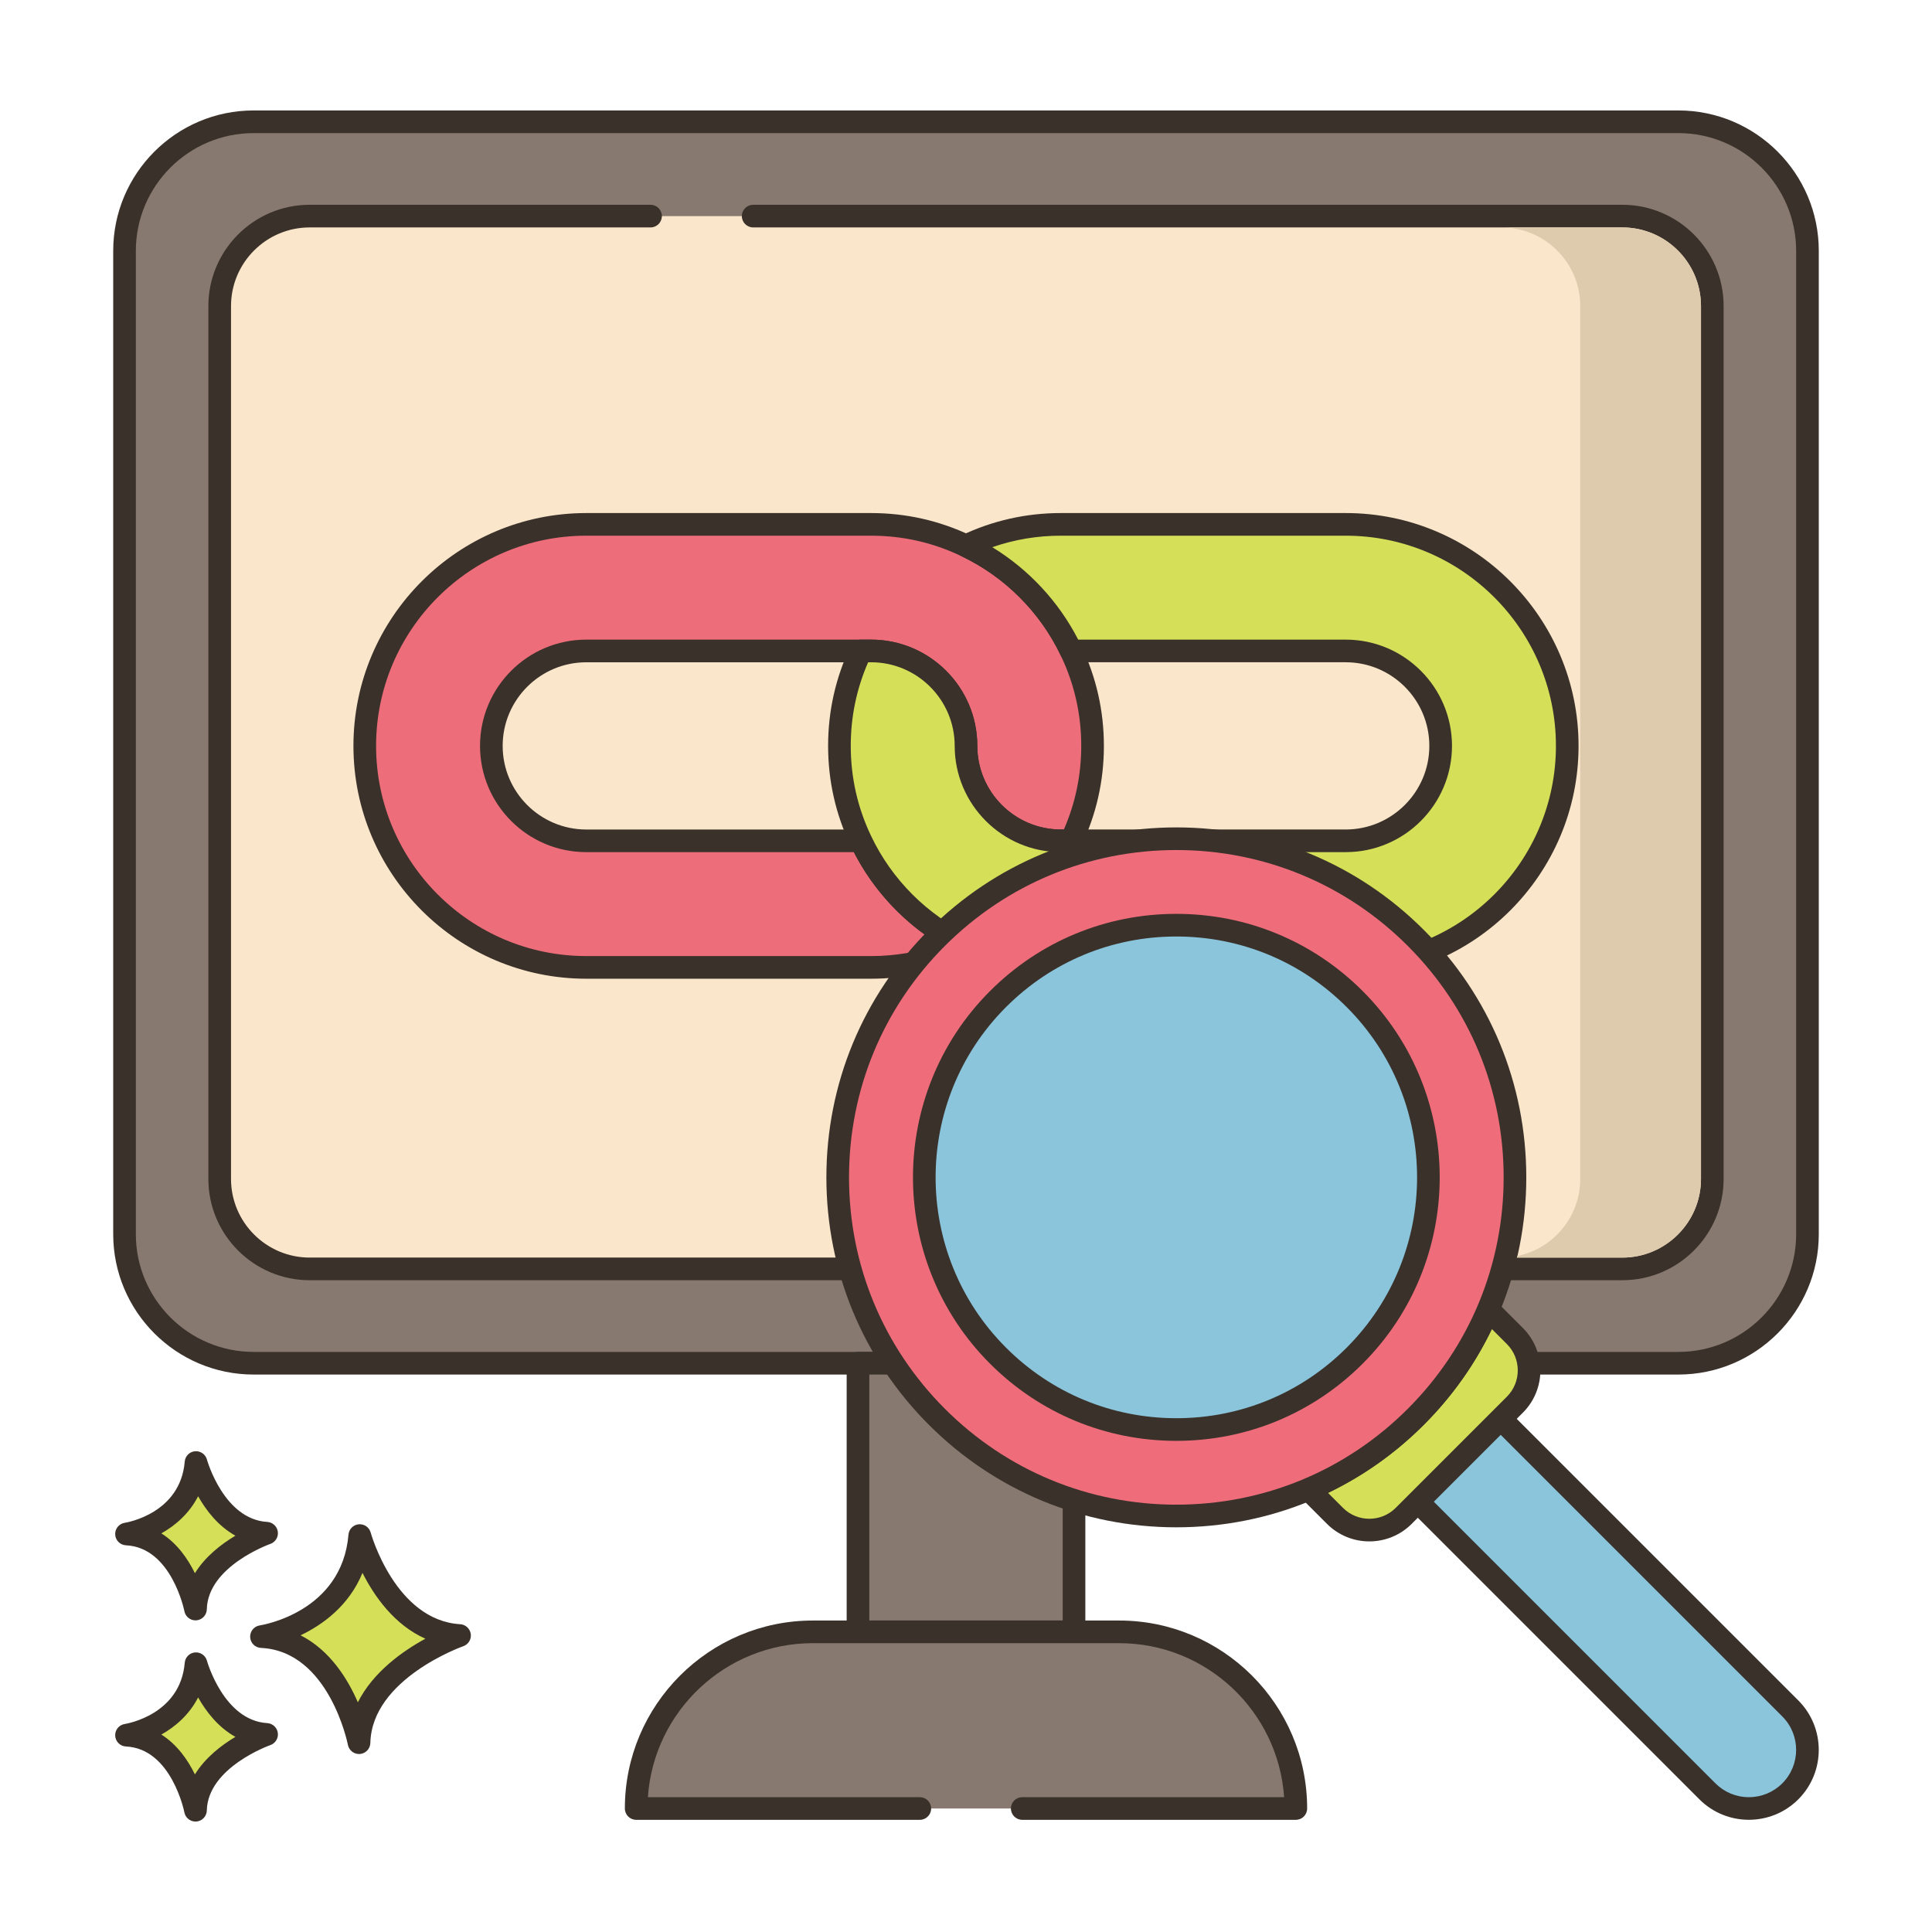
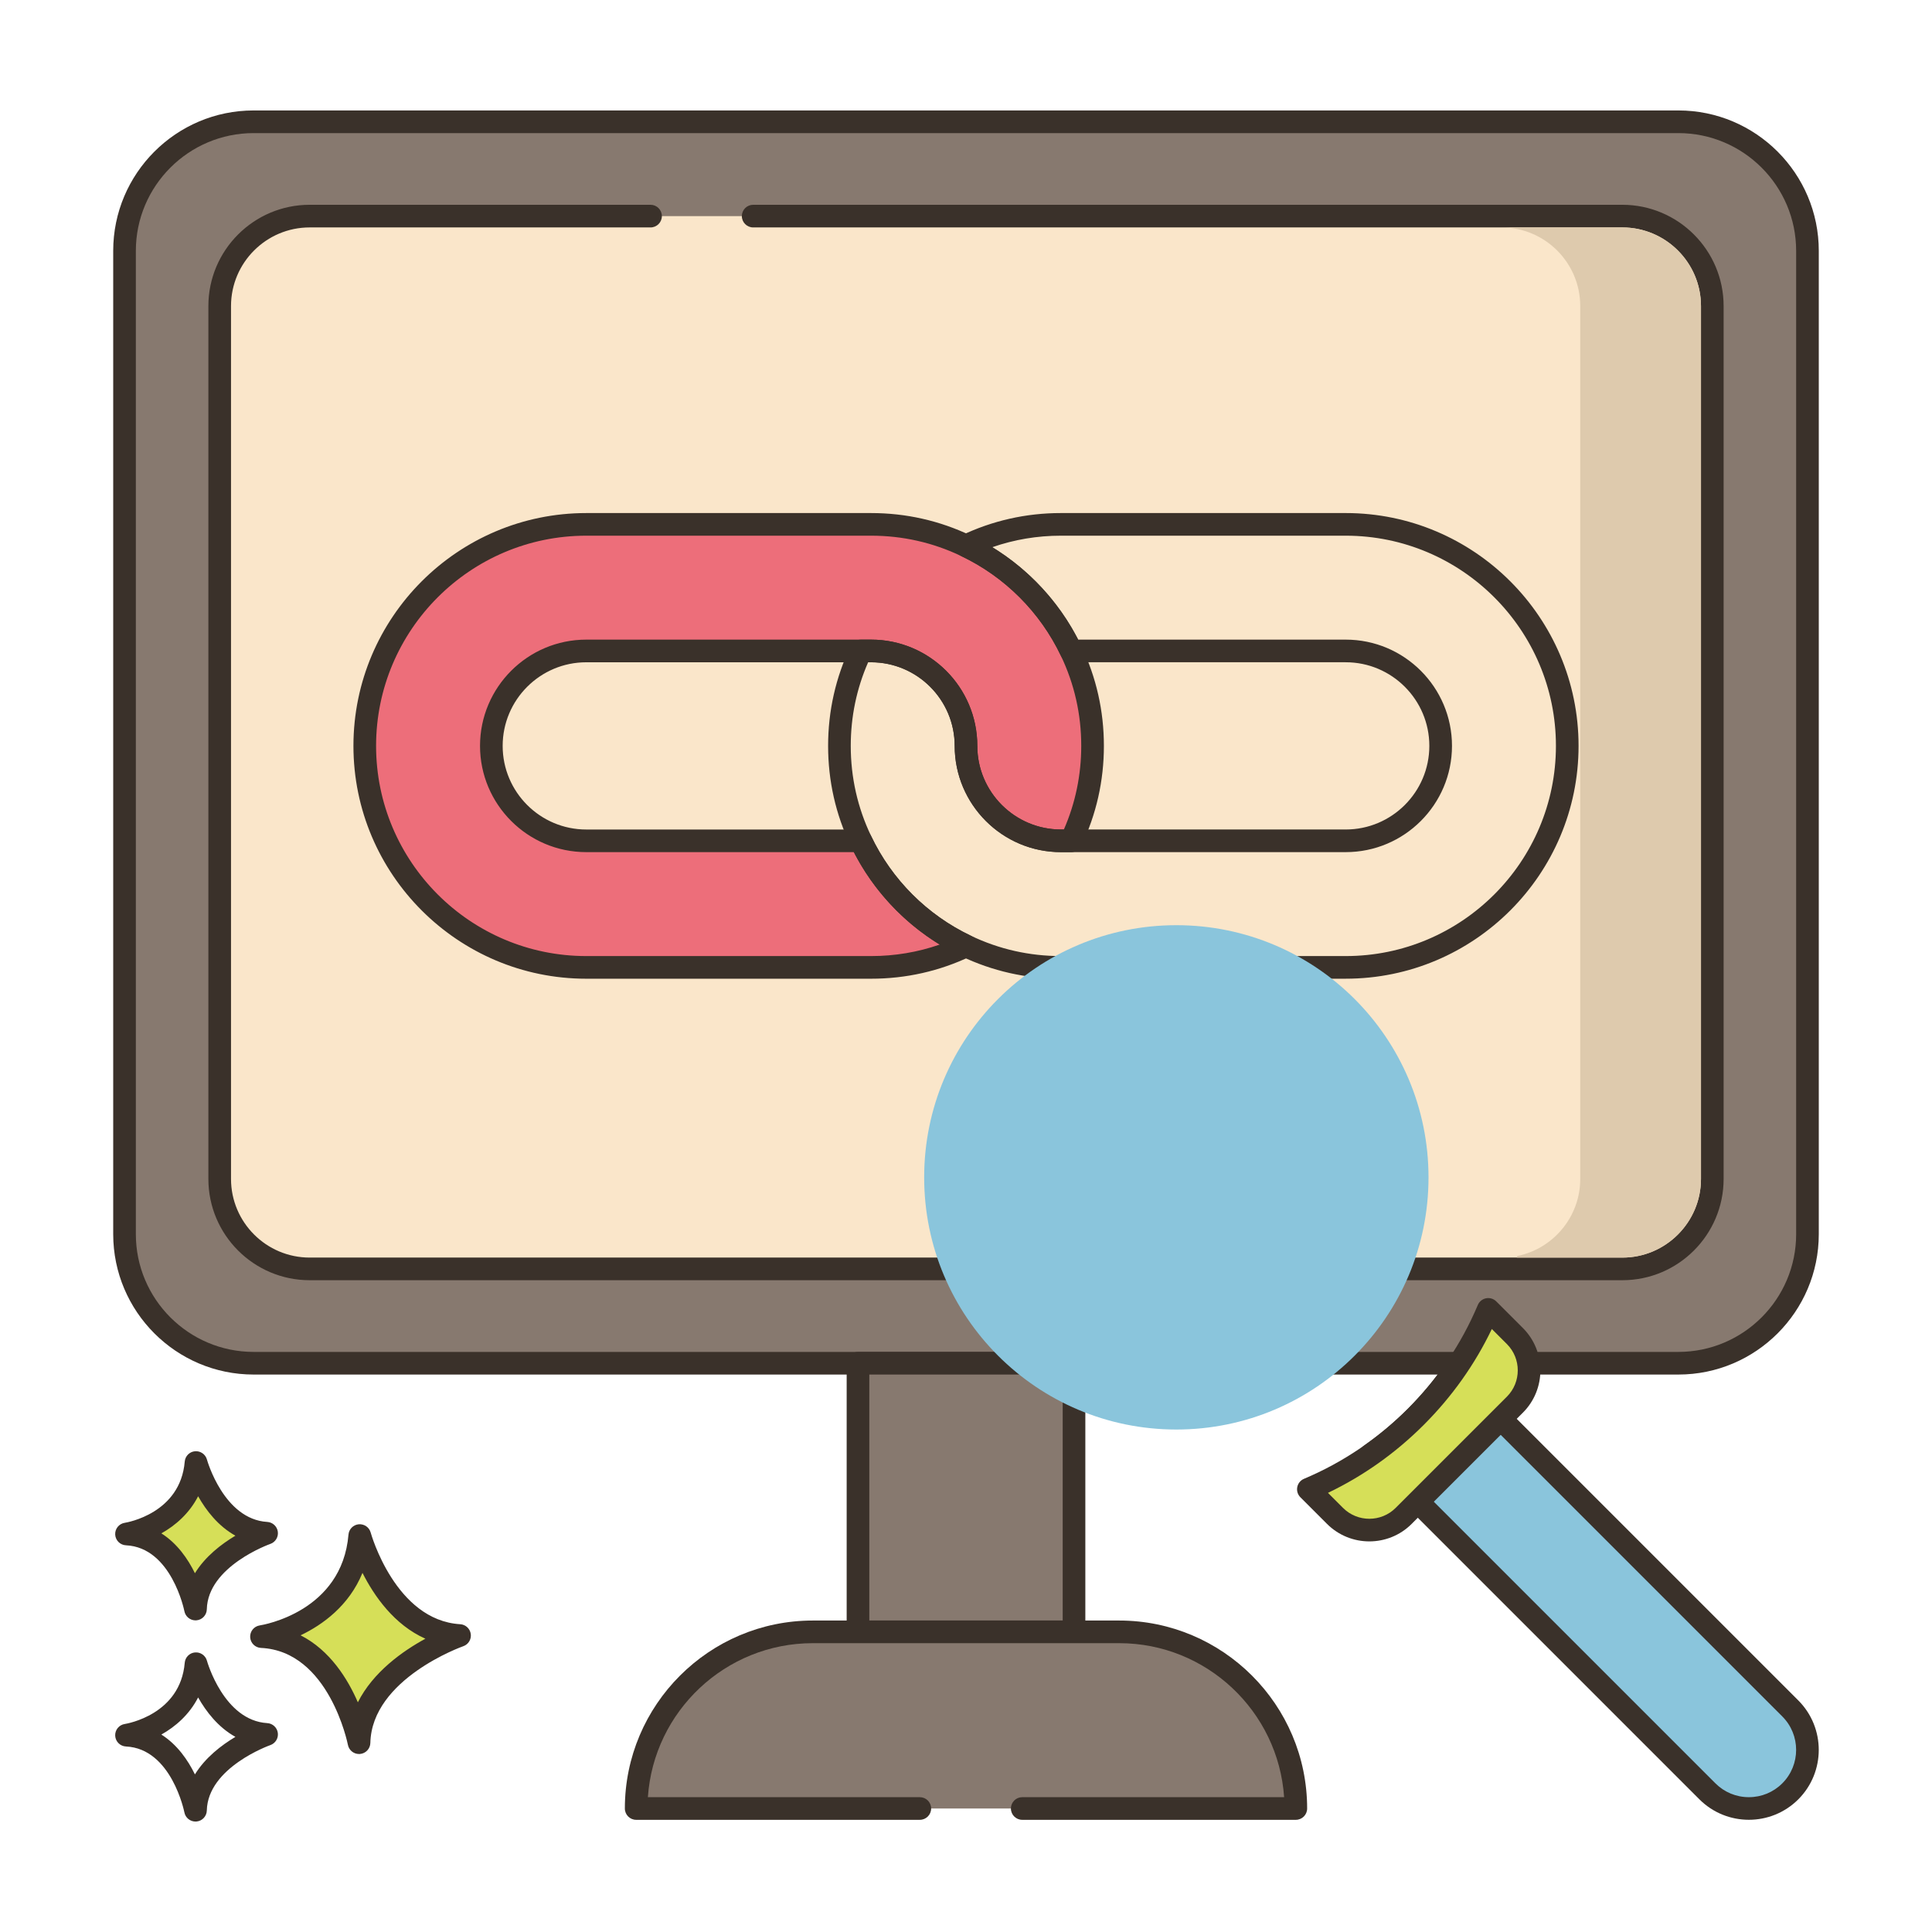
<svg xmlns="http://www.w3.org/2000/svg" id="Layer_1" height="512" viewBox="0 0 256 256" width="512">
  <path d="m222.395 16.135h-188.79c-9.447 0-17.105 7.658-17.105 17.106v130.289c0 9.447 7.658 17.105 17.105 17.105h188.789c9.447 0 17.105-7.658 17.105-17.105v-130.289c.001-9.447-7.657-17.106-17.104-17.106z" fill="#87796f" />
  <path d="m222.395 14.635h-188.79c-10.258 0-18.605 8.346-18.605 18.606v130.289c0 10.259 8.347 18.605 18.605 18.605h188.789c10.259 0 18.605-8.346 18.605-18.605v-130.289c.001-10.26-8.346-18.606-18.604-18.606zm15.605 148.895c0 8.605-7.001 15.605-15.605 15.605h-188.79c-8.604 0-15.605-7-15.605-15.605v-130.289c0-8.605 7.001-15.605 15.605-15.605h188.789c8.604 0 15.605 7 15.605 15.605v130.289z" fill="#3a312a" />
  <path d="m214.969 28.635h-173.938c-6.583 0-11.92 5.337-11.92 11.92v115.66c0 6.583 5.337 11.92 11.92 11.92h173.938c6.583 0 11.92-5.336 11.92-11.92v-115.66c0-6.583-5.337-11.92-11.92-11.92z" fill="#fae6ca" />
  <path d="m214.969 27.135h-115.17c-.828 0-1.5.671-1.5 1.5s.672 1.5 1.5 1.5h115.17c5.745 0 10.42 4.674 10.42 10.42v115.66c0 5.746-4.675 10.42-10.42 10.42h-173.938c-5.745 0-10.42-4.674-10.42-10.42v-115.66c0-5.746 4.675-10.42 10.42-10.42h45.17c.828 0 1.5-.671 1.5-1.5s-.672-1.5-1.5-1.5h-45.17c-7.399 0-13.42 6.02-13.42 13.42v115.66c0 7.4 6.021 13.42 13.42 13.42h173.938c7.399 0 13.42-6.02 13.42-13.42v-115.66c0-7.4-6.021-13.42-13.42-13.42z" fill="#3a312a" />
  <path d="m113.688 180.635h28.625v35.593h-28.625z" fill="#87796f" />
  <path d="m142.313 179.135h-28.625c-.828 0-1.5.671-1.5 1.5v35.593c0 .829.672 1.5 1.5 1.5h28.625c.828 0 1.5-.671 1.5-1.5v-35.593c0-.828-.672-1.5-1.5-1.5zm-1.5 35.594h-25.625v-32.593h25.625z" fill="#3a312a" />
  <path d="m148.296 216.229h-40.593c-12.927 0-23.407 10.479-23.407 23.406h87.406c.001-12.927-10.478-23.406-23.406-23.406z" fill="#87796f" />
  <path d="m148.297 214.729h-40.594c-13.733 0-24.906 11.173-24.906 24.907 0 .829.672 1.5 1.5 1.5h37.584c.828 0 1.5-.671 1.5-1.5s-.672-1.5-1.5-1.5h-36.033c.773-11.382 10.28-20.407 21.855-20.407h40.594c11.575 0 21.082 9.024 21.855 20.407h-34.701c-.828 0-1.5.671-1.5 1.5s.672 1.5 1.5 1.5h36.252c.828 0 1.5-.671 1.5-1.5 0-13.734-11.173-24.907-24.906-24.907z" fill="#3a312a" />
  <path d="m47.671 203.469c-.974 11.564-13.025 13.39-13.025 13.39 10.346.487 12.925 14.059 12.925 14.059.221-9.677 13.321-14.202 13.321-14.202-9.813-.587-13.221-13.247-13.221-13.247z" fill="#d6df58" />
  <path d="m60.982 215.218c-8.604-.514-11.832-12.024-11.863-12.141-.19-.702-.849-1.162-1.584-1.102-.725.066-1.298.642-1.359 1.367-.859 10.215-11.313 11.964-11.754 12.033-.763.115-1.313.79-1.273 1.561.04.77.657 1.384 1.428 1.421 9.028.425 11.499 12.718 11.522 12.842.138.711.76 1.217 1.473 1.217.042 0 .084-.001.126-.005.765-.064 1.357-.693 1.375-1.459.193-8.508 12.19-12.777 12.312-12.819.676-.235 1.092-.915.994-1.623-.1-.708-.683-1.249-1.397-1.292zm-13.565 10.346c-1.357-3.13-3.709-6.908-7.588-8.876 2.931-1.405 6.409-3.913 8.202-8.273 1.551 3.071 4.2 6.88 8.334 8.722-3.007 1.64-6.922 4.406-8.948 8.427z" fill="#3a312a" />
-   <path d="m25.972 220.45c-.689 8.179-9.212 9.471-9.212 9.471 7.318.344 9.142 9.944 9.142 9.944.156-6.845 9.422-10.045 9.422-10.045-6.941-.416-9.352-9.37-9.352-9.37z" fill="#d6df58" />
  <path d="m35.414 228.322c-5.767-.345-7.972-8.186-7.993-8.265-.19-.702-.866-1.164-1.582-1.102-.726.065-1.3.642-1.361 1.368-.579 6.871-7.646 8.067-7.942 8.114-.763.115-1.313.79-1.273 1.561.04.77.657 1.384 1.428 1.421 6.035.284 7.724 8.644 7.739 8.726.136.712.759 1.22 1.473 1.22.041 0 .083-.001.125-.005.765-.063 1.358-.694 1.376-1.461.13-5.709 8.331-8.634 8.412-8.662.676-.234 1.093-.913.996-1.622-.099-.709-.684-1.25-1.398-1.293zm-9.585 6.795c-.924-1.886-2.34-3.947-4.447-5.28 1.856-1.041 3.697-2.63 4.871-4.917 1.057 1.874 2.654 3.955 4.941 5.224-1.849 1.101-3.989 2.74-5.365 4.973z" fill="#3a312a" />
  <path d="m25.972 193.792c-.689 8.179-9.212 9.471-9.212 9.471 7.318.344 9.142 9.944 9.142 9.944.156-6.845 9.422-10.045 9.422-10.045-6.941-.415-9.352-9.37-9.352-9.37z" fill="#d6df58" />
  <path d="m35.414 201.664c-5.767-.345-7.972-8.185-7.993-8.264-.19-.702-.866-1.163-1.582-1.102-.726.065-1.3.642-1.361 1.368-.579 6.871-7.646 8.066-7.942 8.113-.763.115-1.313.79-1.273 1.561.04.77.657 1.384 1.428 1.421 6.035.284 7.724 8.645 7.739 8.726.136.713.759 1.22 1.473 1.22.041 0 .083-.001.125-.005.765-.063 1.358-.694 1.376-1.461.13-5.709 8.331-8.634 8.412-8.662.676-.234 1.093-.913.996-1.622-.099-.708-.684-1.25-1.398-1.293zm-9.585 6.795c-.924-1.885-2.34-3.947-4.447-5.28 1.856-1.041 3.697-2.63 4.871-4.917 1.057 1.874 2.654 3.955 4.941 5.224-1.849 1.102-3.989 2.741-5.365 4.973z" fill="#3a312a" />
  <path d="m141.931 86.254c-2.893-6.09-7.841-11.038-13.931-13.931-3.816-1.824-8.082-2.841-12.579-2.841h-37.737c-16.185 0-29.351 13.166-29.351 29.351s13.166 29.351 29.351 29.351h37.737c4.497 0 8.763-1.017 12.579-2.841-6.09-2.893-11.038-7.841-13.931-13.931h-36.385c-6.939 0-12.579-5.64-12.579-12.579s5.639-12.579 12.579-12.579h37.737c6.939 0 12.579 5.64 12.579 12.579s5.64 12.579 12.579 12.579h1.352c1.824-3.816 2.841-8.082 2.841-12.579s-1.017-8.763-2.841-12.579z" fill="#ed6e7a" />
  <path d="m143.286 85.61c-3.041-6.4-8.241-11.601-14.639-14.64-4.147-1.982-8.597-2.987-13.227-2.987h-37.735c-17.012 0-30.852 13.84-30.852 30.851s13.84 30.851 30.852 30.851h37.736c4.63 0 9.08-1.005 13.227-2.987.521-.25.853-.777.852-1.355s-.334-1.105-.856-1.353c-5.779-2.746-10.475-7.44-13.221-13.22-.248-.523-.775-.856-1.354-.856h-36.384c-6.109 0-11.079-4.97-11.079-11.079s4.97-11.079 11.079-11.079h37.736c6.109 0 11.079 4.97 11.079 11.079 0 7.763 6.315 14.079 14.079 14.079h1.353c.578 0 1.104-.332 1.354-.853 1.981-4.147 2.986-8.597 2.986-13.226-.001-4.63-1.004-9.079-2.986-13.225zm-2.317 24.302h-.39c-6.109 0-11.079-4.97-11.079-11.079 0-7.763-6.315-14.079-14.079-14.079h-37.736c-7.764 0-14.079 6.316-14.079 14.079s6.315 14.079 14.079 14.079h35.452c2.595 5.049 6.553 9.296 11.378 12.248-2.907 1.013-5.954 1.524-9.094 1.524h-37.736c-15.357 0-27.852-12.494-27.852-27.851s12.494-27.851 27.852-27.851h37.736c4.179 0 8.193.906 11.935 2.696 5.779 2.746 10.475 7.44 13.221 13.22 0 .001.001.002.001.003 1.787 3.74 2.693 7.754 2.693 11.932 0 3.862-.774 7.584-2.302 11.079z" fill="#3a312a" />
-   <path d="m178.316 69.482h-37.737c-4.497 0-8.763 1.017-12.579 2.841 6.09 2.893 11.038 7.841 13.931 13.931h36.385c6.939 0 12.579 5.639 12.579 12.579s-5.64 12.579-12.579 12.579h-37.737c-6.939 0-12.579-5.64-12.579-12.579s-5.64-12.579-12.579-12.579h-1.352c-1.824 3.816-2.841 8.082-2.841 12.579s1.017 8.763 2.841 12.579c2.893 6.09 7.841 11.038 13.931 13.931 3.816 1.824 8.082 2.841 12.579 2.841h37.737c16.185 0 29.351-13.166 29.351-29.351s-13.166-29.351-29.351-29.351z" fill="#d6df58" />
  <path d="m178.315 67.982h-37.736c-4.63 0-9.08 1.005-13.227 2.987-.521.25-.853.777-.852 1.355s.334 1.104.856 1.353c5.779 2.746 10.475 7.44 13.221 13.22.248.523.775.856 1.354.856h36.384c6.109 0 11.079 4.97 11.079 11.079s-4.97 11.079-11.079 11.079h-37.736c-6.109 0-11.079-4.97-11.079-11.079 0-7.763-6.315-14.079-14.079-14.079h-1.352c-.578 0-1.104.332-1.354.854-1.981 4.147-2.986 8.597-2.986 13.226s1.005 9.079 2.985 13.222c3.041 6.401 8.241 11.602 14.639 14.641 4.147 1.982 8.597 2.987 13.227 2.987h37.736c17.012 0 30.852-13.839 30.852-30.851s-13.841-30.85-30.853-30.85zm0 58.702h-37.736c-4.179 0-8.193-.906-11.935-2.696-5.779-2.746-10.475-7.44-13.222-13.223-1.787-3.74-2.693-7.754-2.693-11.932 0-3.861.774-7.584 2.303-11.079h.39c6.109 0 11.079 4.97 11.079 11.079 0 7.763 6.315 14.079 14.079 14.079h37.736c7.764 0 14.079-6.315 14.079-14.079s-6.315-14.079-14.079-14.079h-35.452c-2.595-5.049-6.553-9.296-11.378-12.248 2.907-1.013 5.954-1.524 9.094-1.524h37.736c15.357 0 27.852 12.494 27.852 27.851s-12.495 27.851-27.853 27.851z" fill="#3a312a" />
  <path d="m237.225 226.376-16.137-16.137-9.05-9.05-19.423-19.423c-1.47 2.099-3.144 4.097-5.015 5.969-1.871 1.871-3.869 3.544-5.969 5.015l44.609 44.609c3.033 3.033 7.951 3.033 10.984 0s3.034-7.949.001-10.983z" fill="#8ac5dc" />
  <path d="m238.286 225.316-44.609-44.609c-.313-.313-.739-.474-1.191-.434-.441.039-.844.271-1.098.634-1.428 2.039-3.06 3.979-4.848 5.769-1.787 1.787-3.728 3.417-5.769 4.847-.363.254-.596.656-.634 1.098-.039.441.12.877.434 1.191l44.609 44.609c1.807 1.807 4.18 2.71 6.553 2.71s4.746-.903 6.553-2.71c3.612-3.613 3.612-9.492 0-13.105zm-2.121 10.984c-1.184 1.184-2.758 1.835-4.432 1.835s-3.248-.652-4.432-1.835l-43.371-43.371c1.659-1.262 3.245-2.647 4.73-4.132 1.487-1.487 2.872-3.073 4.133-4.73l43.371 43.371c2.443 2.442 2.443 6.418.001 8.862z" fill="#3a312a" />
  <path d="m200.729 177.031-3.529-3.529c-2.181 5.172-5.385 10.02-9.599 14.234s-9.062 7.419-14.234 9.599l3.53 3.53c2.51 2.51 6.587 2.51 9.097 0l14.736-14.736c2.509-2.511 2.509-6.588-.001-9.098z" fill="#d6df58" />
  <path d="m201.79 175.97-3.529-3.529c-.354-.354-.858-.506-1.349-.412-.49.096-.9.429-1.094.89-2.166 5.137-5.288 9.765-9.278 13.756-3.99 3.99-8.619 7.111-13.757 9.277-.46.194-.793.604-.889 1.094-.097.49.058.996.411 1.349l3.529 3.529c1.547 1.546 3.578 2.319 5.609 2.319s4.063-.773 5.609-2.319l14.736-14.736c3.095-3.092 3.095-8.125.002-11.218zm-2.121 9.098-14.736 14.736c-1.923 1.921-5.052 1.923-6.977 0l-1.993-1.993c4.696-2.25 8.96-5.276 12.698-9.014 3.738-3.739 6.765-8.002 9.015-12.698l1.993 1.993c1.923 1.923 1.923 5.053 0 6.976z" fill="#3a312a" />
-   <circle cx="155.87" cy="156.006" fill="#ef6d7a" r="44.871" />
-   <path d="m188.659 123.217c-8.758-8.758-20.402-13.582-32.788-13.582-12.387 0-24.031 4.823-32.789 13.582-8.759 8.758-13.582 20.403-13.582 32.789s4.823 24.031 13.582 32.789c8.758 8.758 20.402 13.582 32.789 13.582 12.386 0 24.03-4.824 32.788-13.582 8.759-8.758 13.582-20.403 13.582-32.789s-4.823-24.031-13.582-32.789zm-2.121 63.456c-8.191 8.192-19.083 12.703-30.667 12.703-11.585 0-22.477-4.511-30.668-12.703s-12.703-19.083-12.703-30.668c0-11.584 4.512-22.476 12.703-30.667s19.083-12.703 30.668-12.703c11.584 0 22.476 4.511 30.667 12.703s12.703 19.083 12.703 30.667c0 11.585-4.512 22.476-12.703 30.668z" fill="#3a312a" />
  <circle cx="155.871" cy="156.006" fill="#8ac5dc" r="33.414" />
-   <path d="m180.559 131.318c-6.594-6.595-15.362-10.227-24.688-10.227s-18.095 3.632-24.688 10.227c-13.613 13.613-13.613 35.763 0 49.376 6.595 6.594 15.362 10.226 24.688 10.226h.001c9.325 0 18.094-3.632 24.688-10.226 13.612-13.613 13.612-35.763-.001-49.376zm-2.121 47.255c-6.027 6.028-14.042 9.348-22.566 9.347-8.525 0-16.539-3.319-22.567-9.347-12.443-12.444-12.443-32.69 0-45.134 6.027-6.028 14.042-9.348 22.567-9.348 8.524 0 16.539 3.32 22.566 9.348 12.443 12.443 12.443 32.69 0 45.134z" fill="#3a312a" />
  <path d="m214.97 30.14h-16c5.74 0 10.42 4.67 10.42 10.42v115.66c0 5.03-3.6 9.25-8.35 10.21-.02.07-.03.14-.05.21h13.98c5.74 0 10.42-4.68 10.42-10.42v-115.66c0-5.75-4.68-10.42-10.42-10.42z" fill="#decaad" />
</svg>